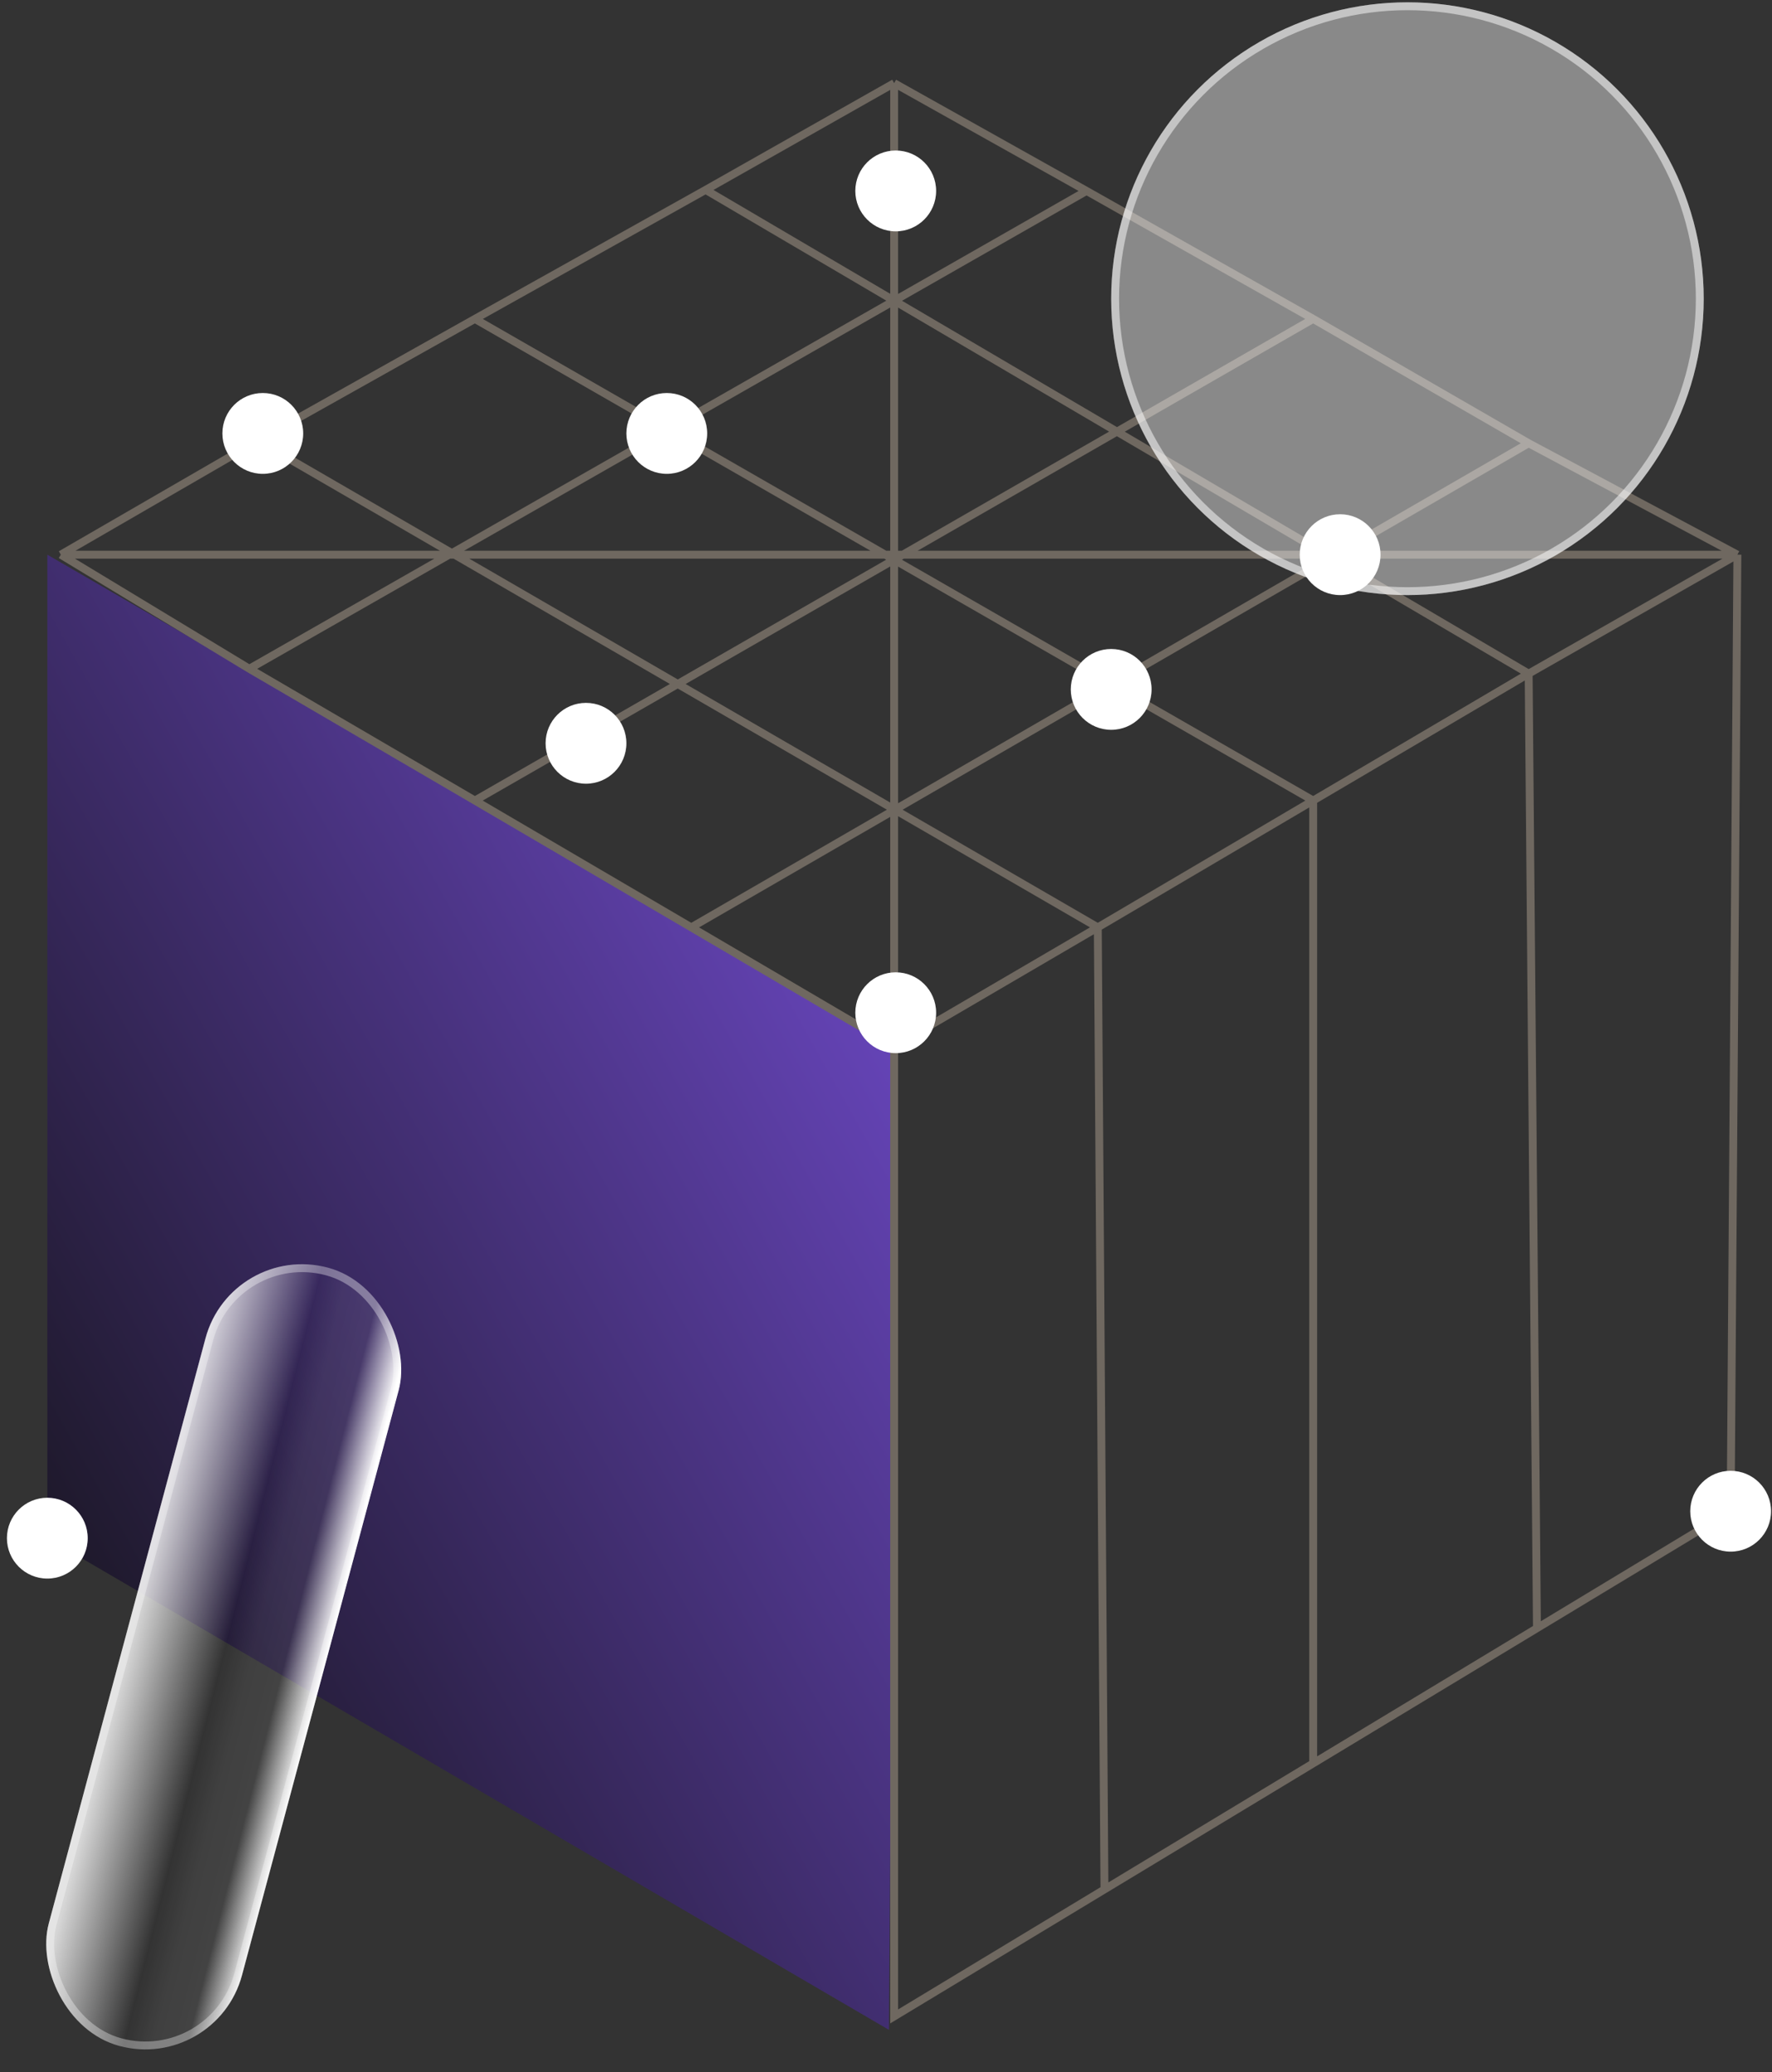
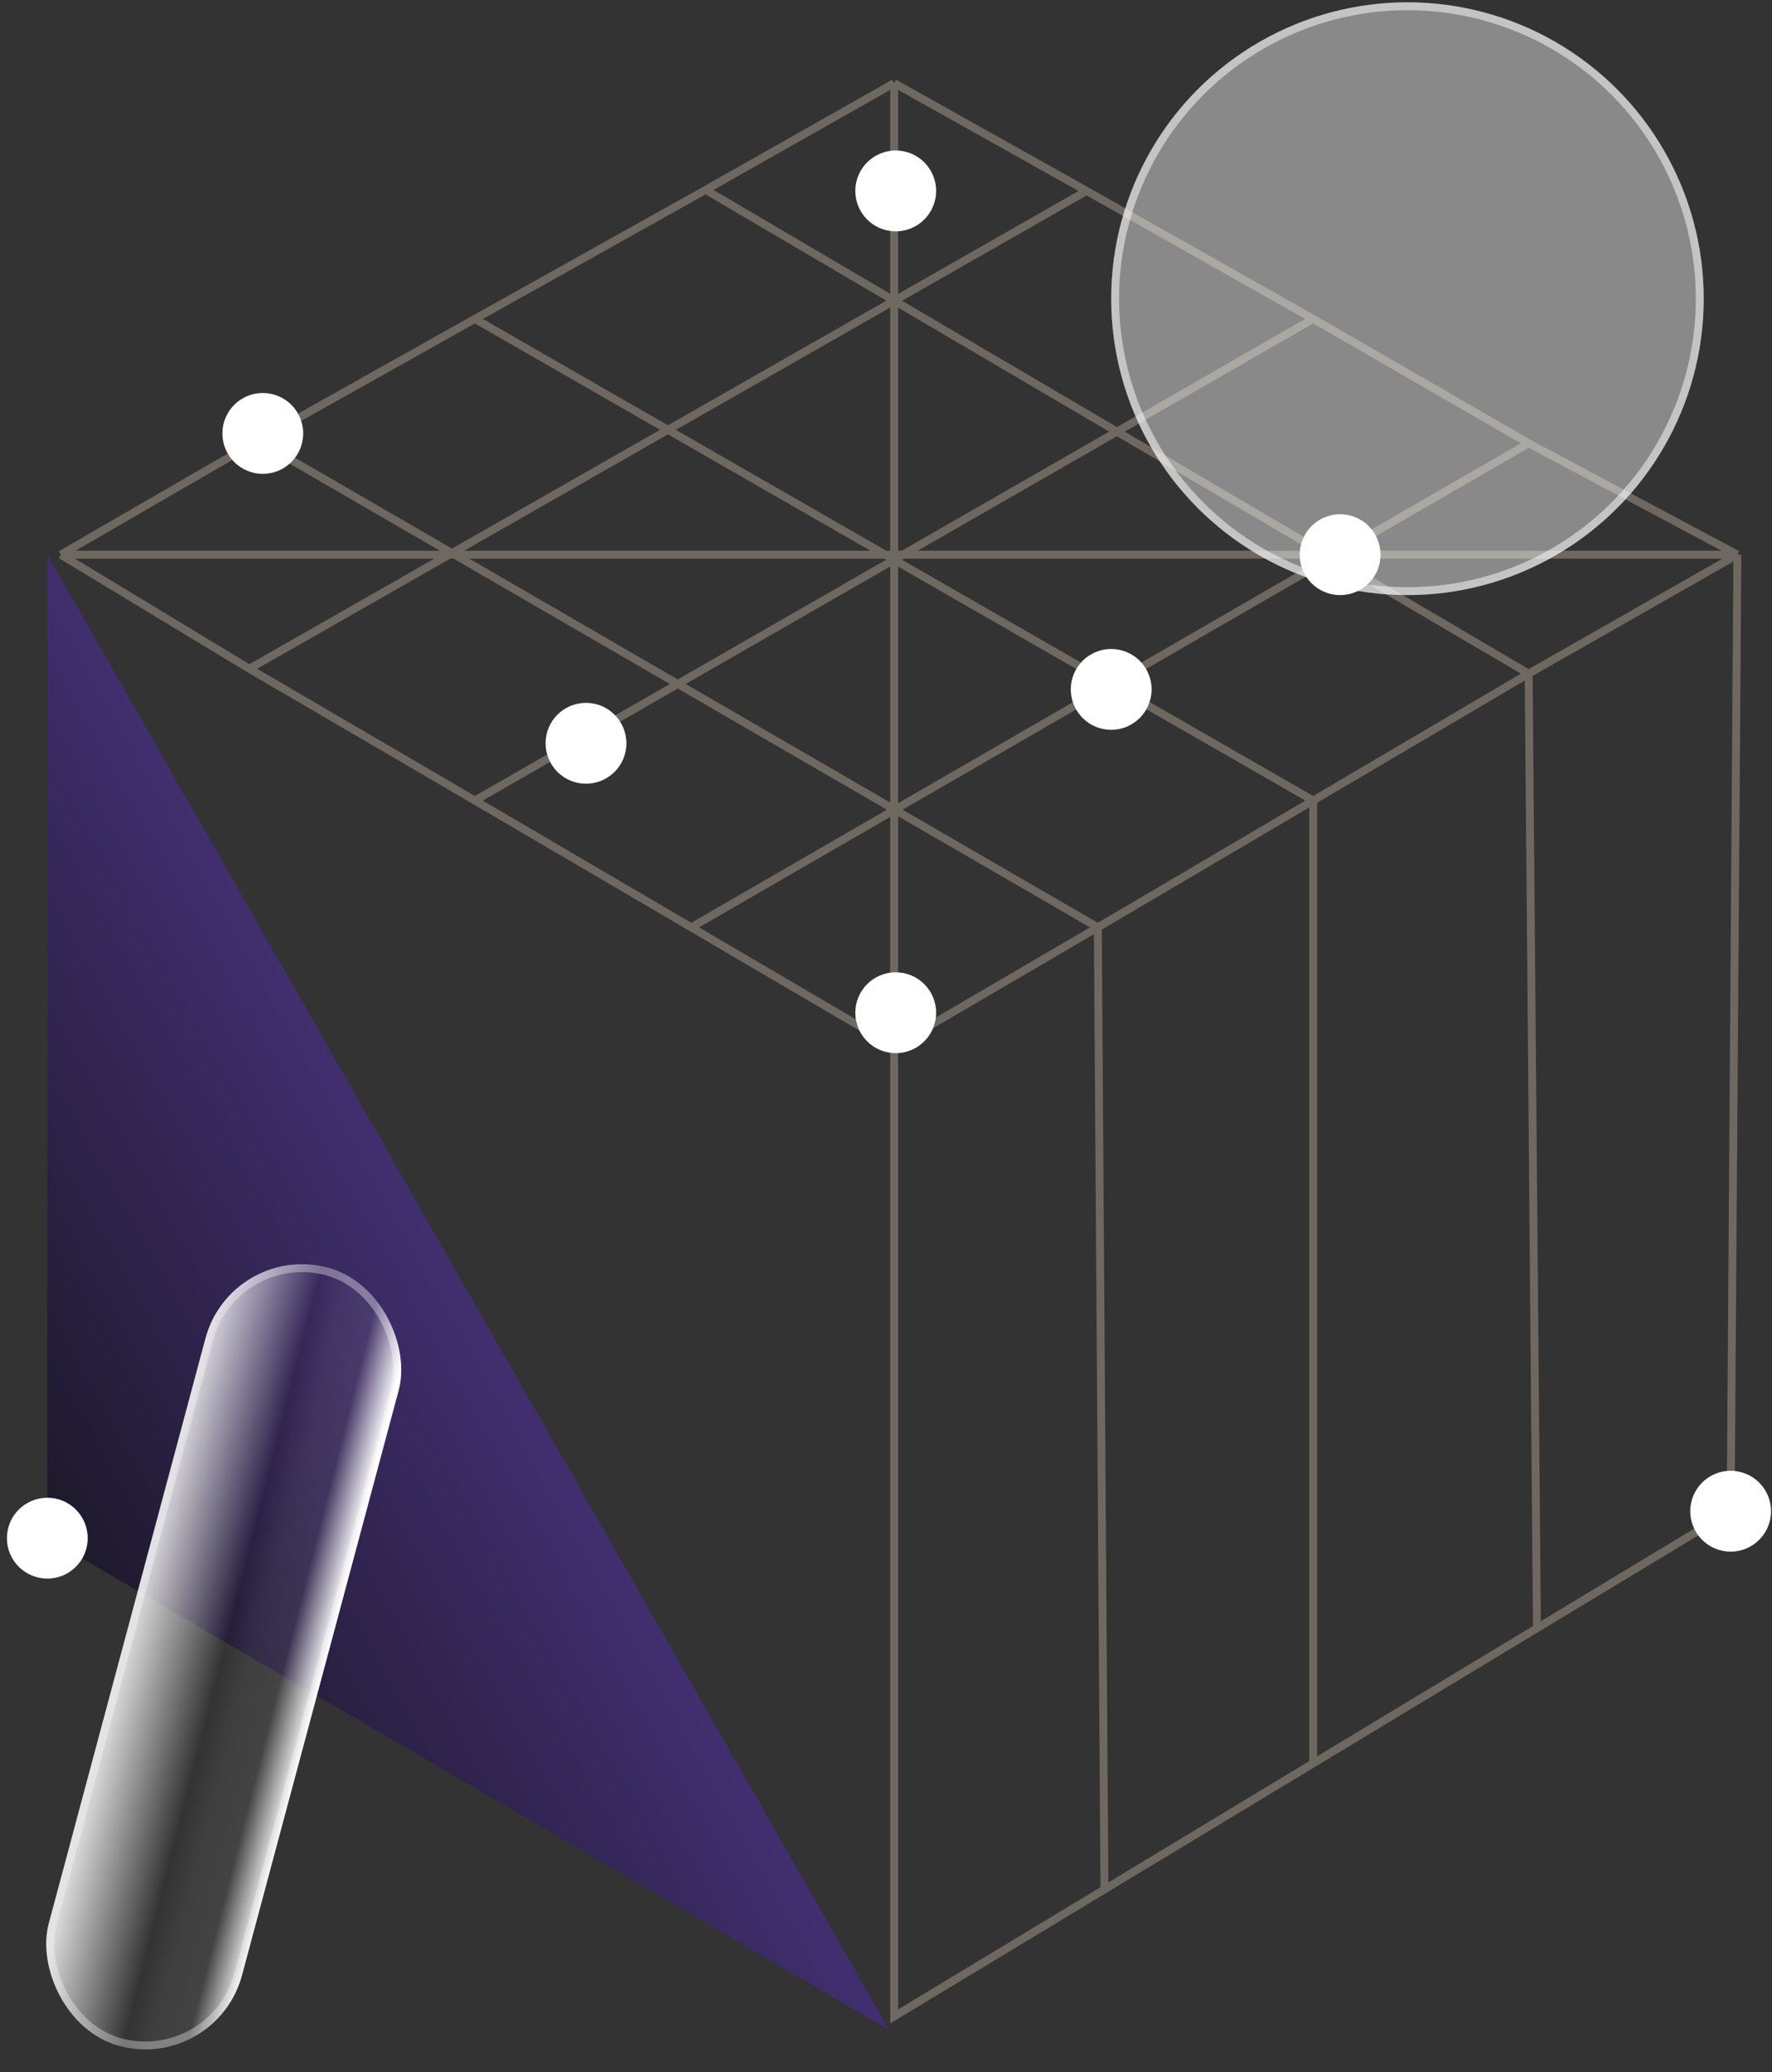
<svg xmlns="http://www.w3.org/2000/svg" width="225" height="263" viewBox="0 0 225 263" fill="none">
  <rect x="0" y="0" width="225" height="263" fill="#333333" stroke="none" />
-   <path d="M6.01 195.224V70.4L113.735 132.812L112.88 257.637L6.01 195.224Z" fill="url(#paint0_linear_0_1230)" />
+   <path d="M6.01 195.224V70.4L112.88 257.637L6.01 195.224Z" fill="url(#paint0_linear_0_1230)" />
  <path d="M113.535 10.553V132.812M113.535 10.553L137.966 24.232M113.535 10.553L89.597 24.1M7.72 70.4H220.605M7.72 70.4L31.658 84.88M7.72 70.4L32.737 55.931M113.535 132.812L139.394 117.702M113.535 132.812V255.927L140.238 239.806M113.535 132.812L87.772 117.702M220.605 70.4L194.101 85.5M220.605 70.4L219.749 191.805L195.154 206.653M220.605 70.4L194.101 56.259M166.742 40.476L60.299 101.606M166.742 40.476L137.966 24.232M166.742 40.476L194.101 56.259M60.299 101.606L31.658 84.88M60.299 101.606L87.772 117.702M60.299 40.476L166.742 101.606M60.299 40.476L32.737 55.931M60.299 40.476L89.597 24.1M166.742 101.606L139.394 117.702M166.742 101.606L194.101 85.5M166.742 101.606V223.806M137.966 24.232L31.658 84.88M32.737 55.931L139.394 117.702M139.394 117.702L140.238 239.806M89.597 24.1L194.101 85.5M194.101 85.5L195.154 206.653M140.238 239.806L166.742 223.806M166.742 223.806L195.154 206.653M194.101 56.259L87.772 117.702" stroke="#6F6860" />
  <circle cx="178.712" cy="37.911" r="37.618" fill="white" fill-opacity="0.42" />
  <circle cx="178.712" cy="37.911" r="37.118" stroke="white" stroke-opacity="0.5" />
  <rect x="29.377" y="157.606" width="25.397" height="102.269" rx="12.699" transform="rotate(15 29.377 157.606)" fill="url(#paint1_linear_0_1230)" />
  <rect x="29.73" y="158.218" width="24.397" height="101.269" rx="12.199" transform="rotate(15 29.73 158.218)" stroke="white" stroke-opacity="0.34" />
  <circle cx="113.734" cy="128.537" r="5.13" fill="white" />
  <circle cx="141.093" cy="87.499" r="5.13" fill="white" />
  <circle cx="170.162" cy="70.4" r="5.13" fill="white" />
  <circle cx="219.749" cy="191.805" r="5.13" fill="white" />
  <circle cx="6.009" cy="195.225" r="5.13" fill="white" />
-   <circle cx="84.665" cy="55.011" r="5.13" fill="white" />
  <circle cx="113.734" cy="24.232" r="5.13" fill="white" />
  <circle cx="33.368" cy="55.011" r="5.13" fill="white" />
  <circle cx="74.406" cy="94.339" r="5.13" fill="white" />
  <defs>
    <linearGradient id="paint0_linear_0_1230" x1="10.415" y1="247.036" x2="148.72" y2="169.291" gradientUnits="userSpaceOnUse">
      <stop stop-color="#111111" />
      <stop offset="1" stop-color="#6C48C5" />
    </linearGradient>
    <linearGradient id="paint1_linear_0_1230" x1="54.774" y1="206.515" x2="28.225" y2="206.834" gradientUnits="userSpaceOnUse">
      <stop stop-color="white" />
      <stop offset="0.191" stop-color="white" stop-opacity="0.08" />
      <stop offset="0.357" stop-color="white" stop-opacity="0.06" />
      <stop offset="0.482" stop-color="white" stop-opacity="0" />
      <stop offset="0.929" stop-color="white" stop-opacity="0.8" />
    </linearGradient>
  </defs>
</svg>